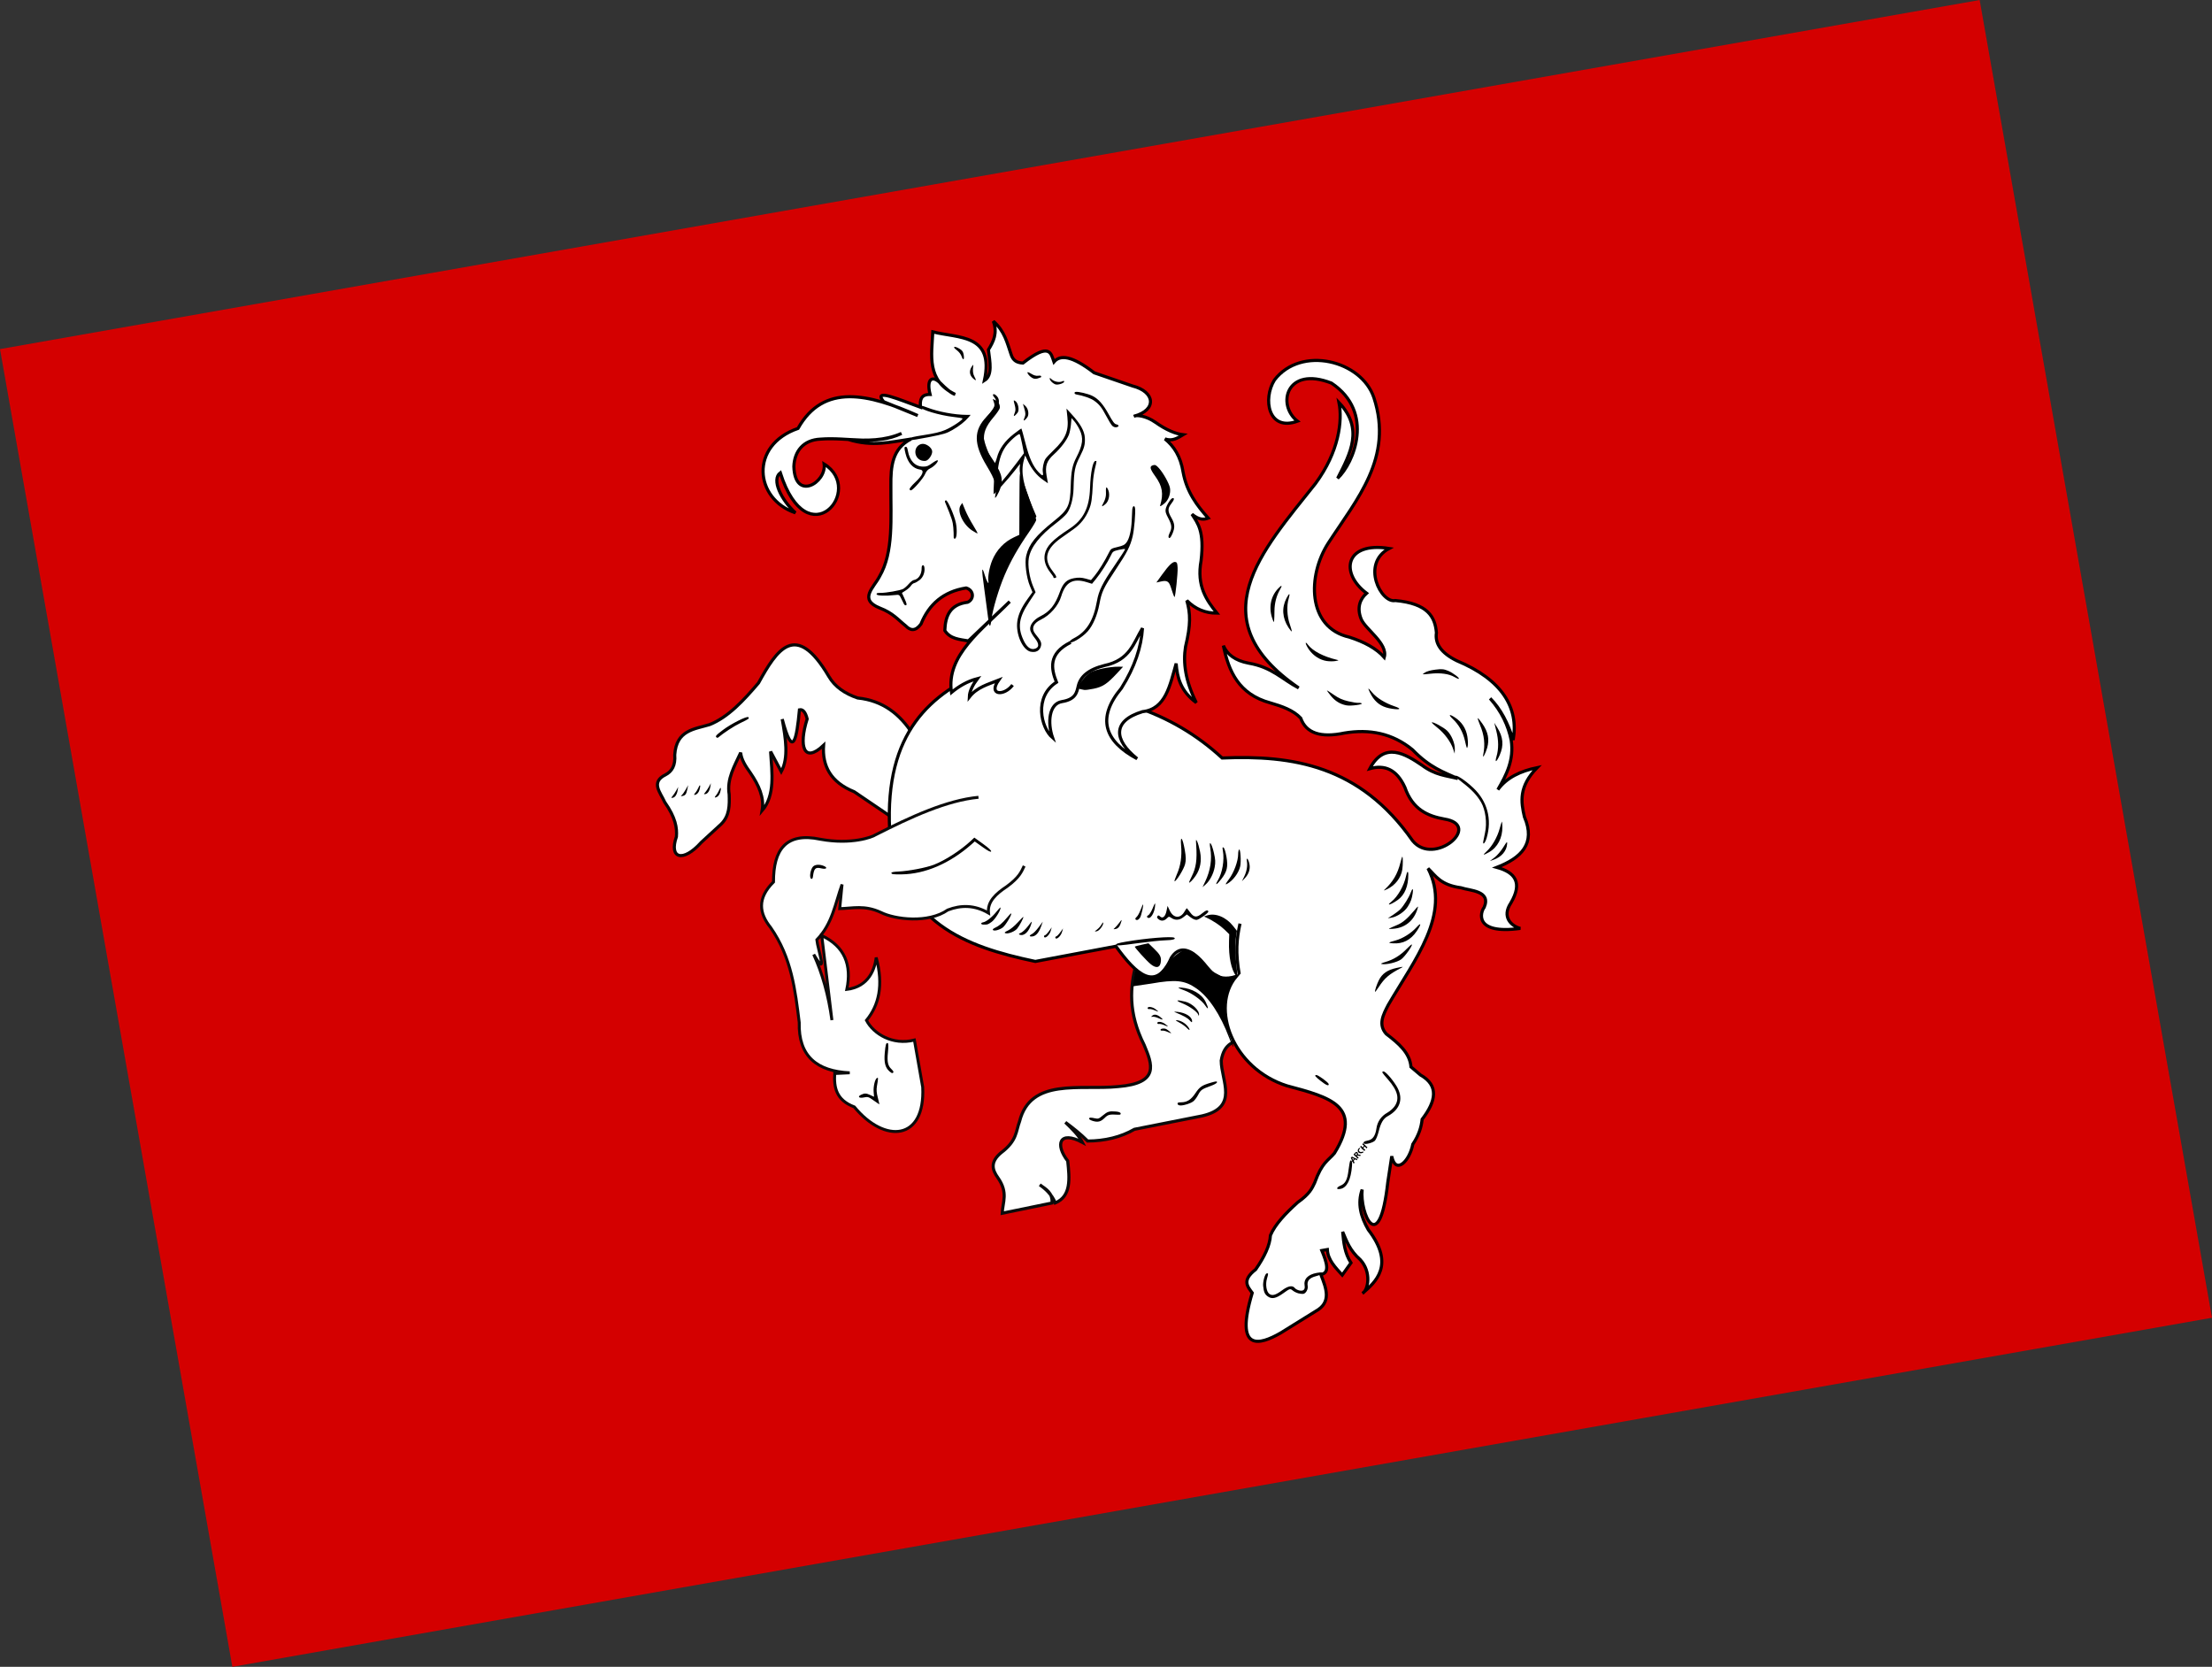
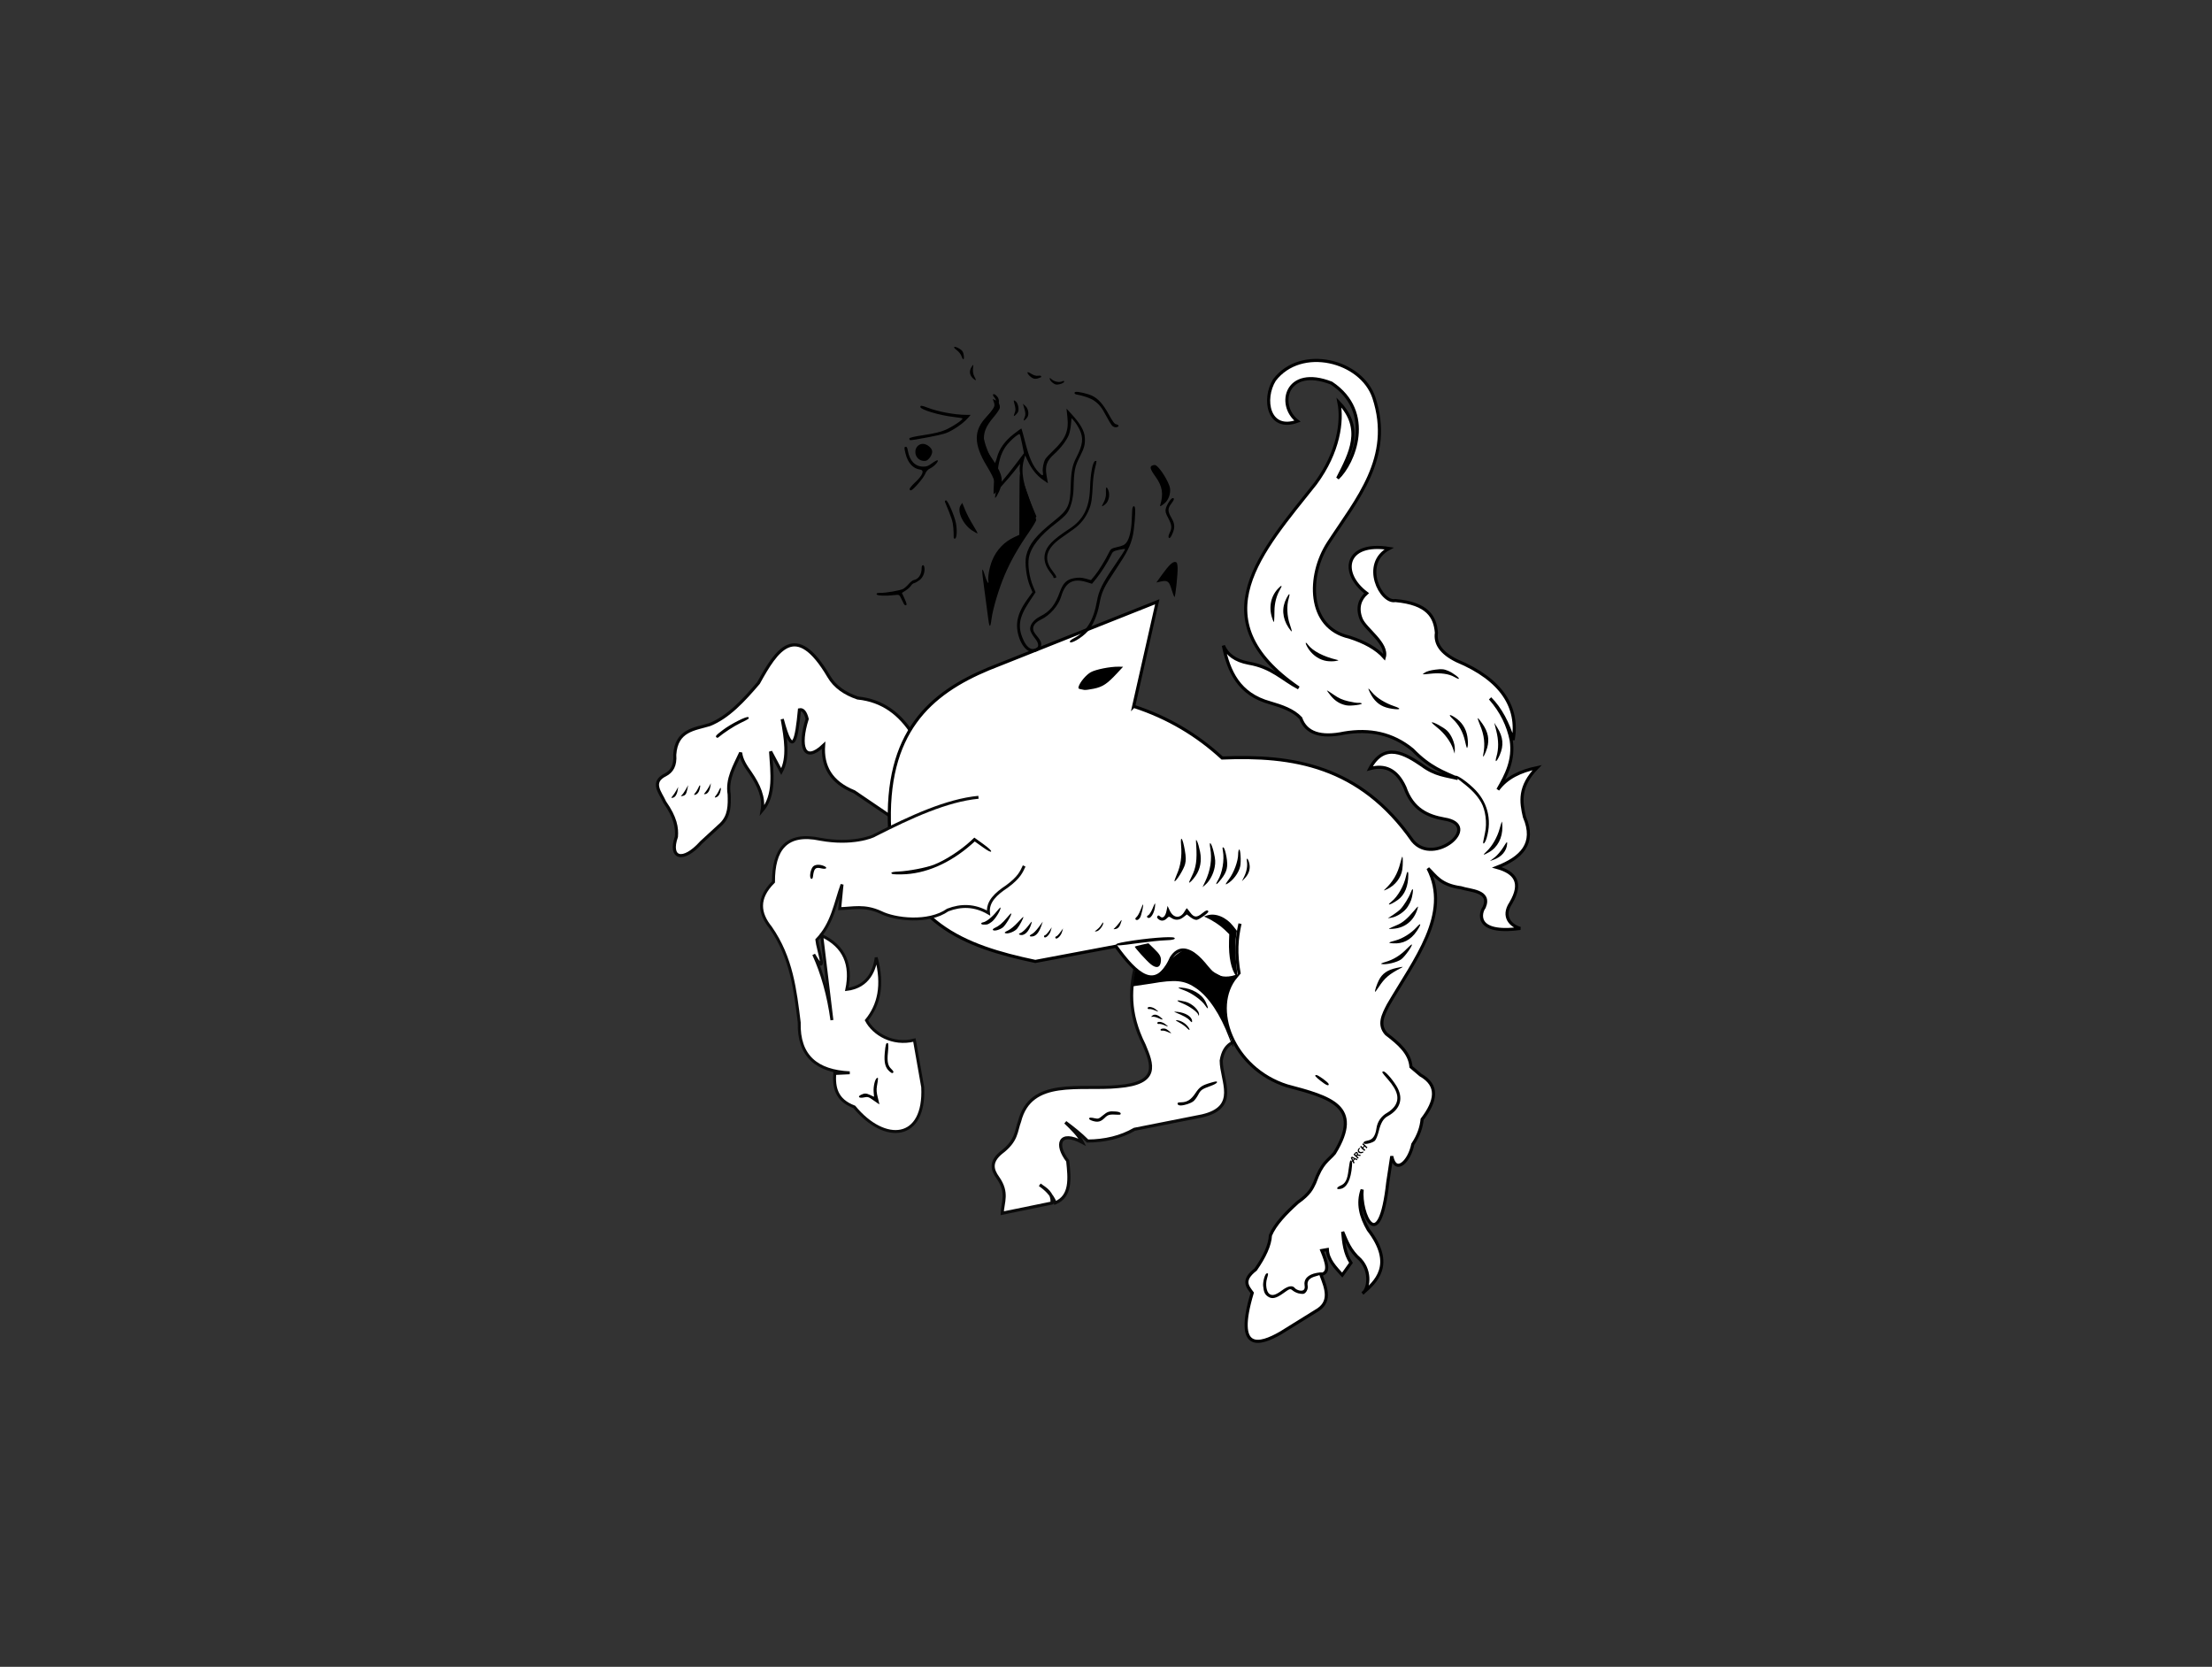
<svg xmlns="http://www.w3.org/2000/svg" id="Laag_2" viewBox="0 0 1056.38 795.99">
  <rect x="0" y="0" width="1056.38" height="795.99" fill="#333333" stroke="none" />
  <defs>
    <style>
      .cls-1 {
        fill: none;
      }

      .cls-1, .cls-2, .cls-3, .cls-4 {
        stroke-width: 1.49px;
      }

      .cls-1, .cls-3 {
        stroke: #000;
      }

      .cls-5, .cls-6, .cls-2, .cls-3, .cls-4 {
        fill: #fff;
      }

      .cls-6 {
        stroke-width: 1.4px;
      }

      .cls-6, .cls-2 {
        stroke: #0b0b0b;
      }

      .cls-7 {
        fill: #d40000;
      }

      .cls-4 {
        stroke: #070707;
      }
    </style>
  </defs>
  <g id="svg3873">
-     <rect id="rect3881" class="cls-7" x="48.19" y="78.5" width="960" height="639" transform="translate(-61.09 97.77) rotate(-10)" />
    <path id="path3007-8" class="cls-4" d="M435.68,350.21c-5.92-8.98-13.79-15.62-26.13-16.89-6.06-2.08-10.86-5.33-13.76-10.32-15.81-26.83-24.82-12.66-33.56,3.17-7.13,8.37-14.42,16.28-23.3,19.86-7.32,2.23-15.91,2.57-16.7,14.44.41,5.19-1.43,7.97-4.41,9.53-7.22,3.57-2.42,8.47-.38,13.07,5.22,7.45,5.94,12.29,5.59,16.51-3.61,10.34,3.04,12.57,11.92,2.65l9.44-8.66c4.06-4,4.01-9.07,3.84-14.18-1.21-7.44,2.58-13.59,5.5-19.97.24,3.25,2.32,6.47,4.63,9.68,4,5.84,6.71,11.77,5.61,18.01,6.25-7.32,4.73-17.94,4.04-28.21l5.1,9.6c3.59-6.61,2.1-15.8.45-25.08,5.18,19.62,6.91,9.38,8.23-4.45,1.59-.34,2.84,1.02,3.69,4.35-4.16,13.07-1.6,21.5,7.83,12.62-.69,9.91,3.42,17.65,14.63,22.17l20.76,14.09,6.97-41.98Z" />
    <path id="path3777-6" class="cls-2" d="M542.68,459.9c-3.01,11.43-4.07,23.61,3.75,39.19,3.78,9.1,7.64,18.22-12.54,19.82-18.16,1.81-41.66-4.35-46.98,16.62-1.82,4.8-1.12,9.16-8.87,15-5.35,4.49-4.09,8.24-1.52,11.85,5.09,7.24,2.3,11.66,2.1,17.01l23.76-4.88c.48-4.79-2.85-6.61-5.83-8.7,2.65,1.8,5.78,4.57,7.4,8.66,7.65-3.19,6.88-11.57,5.95-20.05-6.05-7.77-4.12-14.79,7.02-8.88-1.67-3.27-4.85-6.42-8.13-9.56,3.54,2.64,7.08,5.38,10.63,8.93,8.37-.06,15.85-1.87,22.37-5.61l32.3-6.39c17.73-4.11,9.19-16.61,9.12-26.4,1.47-8.76,6.29-8.5,9.98-11.26l-.75-31.15-22.06-16.27-27.68,12.06Z" />
    <path id="path3779-5" class="cls-3" d="M541.39,337.33l11.29-49.95-80.62,32.06c-27.74,11.61-49.52,30.17-47.19,76.9,5.29,44.4,35.83,55.7,69.57,62.8l38.47-7.25c9.73,13.45,19.1,22.2,26.49,5.52,3.37-5.23,7.99-5.03,13.96,1.01,4.32,4.28,6.63,11.04,16.98,7.9-12.49,14.9-1.73,44.01,24.34,52.24,20.62,5.48,36.41,9.67,22.61,32.16-3.07,3.66-5.87,4.21-9.47,14.18-1.28,2.66-2.35,5.26-8.07,9.3-5.8,5.25-10.82,10.5-13.03,15.74-.24,4.74-2.84,10.25-7.06,16.31-6.72,5.23-3.87,8.13-1.64,11.18-8.54,28.46,3.5,24.92,13.54,19.16l16.69-10.36c7.82-4.27,5.12-10.94,2.54-17.59,4.49-.69,2.76-5.86.47-11.44l2.63-.46c.28,4.99,3.83,8.52,7.12,12.18l4.17-5.83c-3.04-4.64-3.49-9.73-3.97-14.82,1.92,4.44,3.35,8.87,8.45,13.34,5.39,5.9,3.79,14.43,1.02,16.04,6.12-5.28,15.76-13.5,2.77-30.38-3.59-6.2-5.27-12.55-2.93-19.18-1.21,11.43,8.23,32.73,12.25-3.55l1.88-12.38c1.81,8.98,8.46,2.48,10.06-5.71,2.94-4.4,4.07-8.26,4.45-11.91,6.66-8.69,8.11-16.15-.8-21.18l-4.52-3.84c-.56-6.84-6.08-11.35-11.81-15.76-4-4.46-1.46-9.15.95-13.84,12.62-21.71,30.25-43.39,18.99-65.21,3.77,3.65,5.95,7.91,15.76,9.25,4.2,1.47,14.5,1.31,11.07,9.35-1.78,2.14-5.16,13.13,17.26,10.06-4.29-1.1-9-5.47-4.54-12.14,5.74-9.72,2.02-14.63-6.67-17.01,11.62-4.54,18.67-11.29,13.16-24.11-1.67-7.19-2.79-14.47,6.07-23.52-7.92,1.64-14.53,4.73-18.75,10.51,4.05-6.99,7.79-14.11,6.38-23.57-1.41-7.01-4.54-13.73-10.08-20.01,4.98,4.98,8.47,11.82,11.01,19.85,2.73-15.41-5.27-28.8-26.95-37.84-7.49-3.7-10.47-8.2-9.7-13.36-.66-7.53-4.03-13.95-19.64-15.38-6.74,1.49-16.59-17.57-2.95-24.87-21.03-3.4-23.66,11.71-10.76,21.39-3.18,2.8-4.73,6.95-2.6,12.29,1.95,4.9,12.93,11.67,11.04,18.33-3.73-4.24-9.5-7.35-16.72-9.67-20.25-4.58-19.96-29.56-10-44.93,13.62-21,31.13-40.71,21.78-69.37-5.93-17.89-34.8-25.07-47.49-8.5-5.69,9.06-3,24.76,10.98,19.69-10.03-7.78-5.35-26.67,16.27-18.18,20.8,13.95,10.61,38.21,2.91,45.44,6.06-11.84,12.54-23.66.65-36.16,1.72,8.78-.02,23.5-11.23,38.68-25.66,32.35-55.97,64.66-8.02,97.59-7.83-4.04-12.73-9.94-23.96-11.83-6.41-1.22-10.19-4.16-12.01-8.37,2.57,12.36,7.36,23.24,22.39,27.34,5.57,1.63,10.96,3.46,14.54,7.27,2.53,7.18,9.52,9.54,20.9,7.13,11.81-1.95,22.81,0,32.55,8.02,8.23,8.51,14.69,10.6,21.58,13.72-5.53-1.41-10.77-1.6-17.08-6.33-7.86-5.33-17.98-11.61-24.95,1.61,6.98-1.95,12.78.22,16.73,8.85,3.67,10.64,10.85,13.75,18.81,15.2,18.6,2.88-4.87,22.97-15.1,10.36-25.26-36.12-57.43-40.9-90.96-39.5-11.86-10.93-25.79-19.33-42.24-24.68h0Z" />
    <path id="path3781-0" class="cls-6" d="M467.29,380.75c-15.11,1.45-32.04,9.23-49.23,17.95-1.38,1-11.4,4.81-26.28,2.09-16.44-3.48-22.44,4.98-22.38,20.4-7.9,7.85-6.85,14.99-1.35,21.79,10.03,14.43,11.73,29.89,13.64,45.32-.44,16.21,8.55,23.29,24.11,24.02l-7.17.34c-.4,6.61.66,12.68,9.36,15.96,14.57,17.68,33.95,16.1,32.66-9.47l-3.96-22.47c-10.38,2.64-19.48-2.91-22.89-9.4,5.88-7.19,8.22-16.68,4.65-30.01-.64,5.11-3.24,13.91-14.03,15.22,2.43-11.75-1.08-20.55-11.98-25.69l4.86,40.38c-1.64-12.03-4.61-22.39-8.69-31.37,7.09,12.1,1.84-2.78,1.48-6.98,7.49-7.73,8.79-17.4,12.05-26.45l-1.12,11.55c6.25-.14,11.84-1.83,19.75,1.85,6.55,3.29,22.58,5.32,31.86-1.21,6.3-2.41,12.75-2.44,19.45,1.44-.62-5.45,3.62-9.23,8.83-12.68,5.98-4.42,6.88-7.03,8.21-9.79" />
-     <path id="path3783-9" class="cls-3" d="M483.58,327.14c-4.04,5.4-11.78,4.93-6.73-2.29-4.99,1.99-10.29,3.33-13.94,8.02.11-2.9,1.67-5.83,3.87-8.79-4.97,1.29-8.89,3.71-12.39,6.59-2.72-17.87,14.74-29.96,27.81-43.37-6.68,6.41-16.17,15.32-19.73,18.77-4.25-.73-8.75-.96-11.26-4.96.25-6.95,2.47-12.48,10.94-13.51,3.19-1.47,2.96-5.74-.75-6.82-10.89,1.72-17.77,7.81-21.58,17.24-2.69,3.6-5.07,3.15-7.31.83-3.67-2.9-6-6.05-12.34-8.48-10.31-4.11-2.84-9.78-.17-15.03,6.84-11.63,5.34-27.95,5.45-43.36-.08-9.02.55-17.7,9.62-22.32-9.46,1.35-18.44,3.87-30,.19,8.78.67,17.43.65,25.47-2.87-12.21,5.9-25.56,1.7-38.63,2.72-8.29.33-12.53,5.85-12.79,13.07.49,16.81,15.6,7.72,14.47-1.16,19.71,12.25-7.91,45.04-20.95,4.16-4.31,3.25.41,12.92,7.21,19.12-19.55-6.6-22.02-32.24,1.25-40.3,12.23-21.77,33.81-16.54,57.18-6.14l-16.3-6.63c-5.38-6.69,7.87-.83,17.64,2.68-.36-3.4.1-6.21,4.56-6.13-1.9-7.56,1.14-9.17,4.79-5.54,2.64,2.63,5.3,5.04,7.18,5.51-13.8-6.65-11.2-18.59-10.68-29.86,12.35,3.13,29.43.98,24.65,23.23,3.99-2.49,2.62-8.84,1.92-14.7,2.41-3.9,4.44-7.94,2.34-13.62,5.4,4.76,6.56,10.27,8.41,15.66.98,3.44,3.22,4.18,5.73,4.32,12.89-10.06,13.36-4.69,14.81-.53,2.99-3.55,8.62-3.01,19.21,5.19l18.27,6.28c10.83,2.71,11.87,11.49.74,14.47,1.16-.76,5.82-.22,10.32,2.96,5.11,3.61,9.55,5.43,13.14,5.87-2.6,1.57-5.17,3.24-8.68,1.99,4.29,3.46,7.49,8.35,8.67,15.85,1.76,9.62,6.69,16,12.01,21.98-2.04.75-4.27,1-7.78-1.87,2.83,4.41,6.01,8.08,4.36,22.17-2.2,12.16,2.58,18.86,7.58,25.08-5.48.04-10.3-1.9-14.39-6.04,1.75,6.16,1.94,11.5-.62,22.12-1.23,7.61-.06,16.26,5.15,26.66-7.44-5.48-9.13-11.98-9.62-18.69-2.97,10.31-4.92,21.75-16.05,22.99-14.56,4.41-13.77,13.52-2.59,22.47-15.41-8.25-19.56-19.25-7.52-33.66,6.42-10.19,9.51-19.68,10.08-28.65-4.22,6.92-5.91,15.21-18.09,17.79-7.87,1.96-11.44,5.37-12.53,9.62-.76,3.24-1.26,6.57-7.84,7.63-6.27,1.01-6.94,10.15-4.48,17.25-5.54-4.79-9.02-19.49,1.87-26.51-2.51-6.31-4.13-13.65,6.81-19.04" />
    <path id="path3821-0" d="M588.68,499.59c-.16-.18-.92-2-1.69-4.03-4.19-11.09-9.73-19.43-15.64-23.54-5.62-3.91-9.84-4.36-21.68-2.28l-8.68,1.28.9-5.95c.56-3.7,1.93.08,4.34.87,2.41.79,5.57.42,7.17-.84.55-.43,1.8-1.87,2.78-3.19,2.57-3.48,6.11-6.78,8.23-7.68,3.37-1.43,6.92-.02,11.22,7.04,1.41,2.32,5.71,3.53,8.65,5.65l5.14.57-2.48,4.41c-1.83,3.26-1.63,7.52-1.74,11.24-.13,4.43.41,7.26,2.39,12.46,1.55,4.09,1.73,4.76,1.08,4.01h0ZM590.39,466.19c-2.41-3.09-3.69-9.25-3.44-16.85l.11-3.19-2.22-2.16c-2.03-1.98-5.59-4.35-8.64-5.76l-1.21-.56,1.45-.49c4-1.34,9.13.78,12.59,5.2l1.69,2.16-.41,2.76c-.57,3.8-.32,9,.35,15.65.33,3.25.27,3.92-.26,3.24ZM549.57,460.47c-2.01-1.61-7.85-8.08-7.62-8.42.08-.11,1.58-.51,3.33-.89l3.19-.69,2.56,2.47c2.86,2.75,3.52,3.92,3.39,5.93-.21,3.23-2.07,3.85-4.86,1.6h0ZM517.85,329.49c-.41-.09-1.27-.27-1.9-.39-.96-.18-1.09-.39-.81-1.27.68-2.16,3.59-5.59,5.77-6.81,2.38-1.33,9.21-2.69,13.29-2.64l2.15.03-2.81,3.03c-4.79,5.16-6.92,6.57-11.2,7.45-2.05.42-4.06.69-4.48.59ZM560.14,283.39c-.33-.96-.81-2.4-1.07-3.19-.85-2.56-1.84-3.12-4.47-2.54l-2.35.52,2.74-3.8c3.26-4.53,5.09-6.26,6.34-6,.78.16.93.56,1.06,2.76.15,2.45-1.05,13.9-1.47,13.97-.11.02-.46-.75-.79-1.72h0ZM471.8,294.38c-.33-2.8-1.16-9.05-1.84-13.89-1.25-8.87-1.13-10.77.36-5.74.89,3,2.06,4.89,1.69,2.72-.33-1.95.53-6.64,1.79-9.76,2.05-5.08,5.88-9.09,10.74-11.26,1.2-.54,2.21-1,2.25-1.04.04-.03.06-6.52.05-14.41,0-7.89.1-14.54.24-14.77.22-.37,7.48,20.18,7.78,22.02.07.4-1.47,3.01-3.4,5.8-5.28,7.62-8.77,13.78-11.7,20.65-2.75,6.45-5.63,16.11-6.24,20.88-.59,4.71-1.06,4.39-1.72-1.18h0ZM554.05,241.4c1.68-5.62,1.09-9.17-2.28-13.87-2.67-3.72-2.9-4.82-1.11-5.36,1.02-.31,1.51-.06,2.87,1.47,2.1,2.36,4.81,7.23,5.2,9.35.46,2.54-.63,5.74-2.51,7.31-1.7,1.42-2.37,1.76-2.17,1.09ZM475.24,237.1c.93-5,.2-7.65-4.04-14.66-6.28-10.38-6.29-16.98-.05-23.4,3.56-3.66,4.2-4.91,3.53-6.85l-.57-1.64,1.28.57c1.43.63,2.28,2.15,2.08,3.72-.07.57-1.42,2.56-3,4.42-3.75,4.43-4.95,7.51-4.49,11.56.31,2.77.6,3.44,3,6.97,5.3,7.81,6.17,10.45,4.88,14.96-.78,2.72-3.02,6.44-2.63,4.36h0Z" />
    <path id="path4299-4-0" d="M650.91,550.48c-.63.31-1.27.36-1.76.14-.16-.07-.44-.31-.53-.45-.42-.63-.17-1.49.56-1.98l.08-.05.17.17c.14.13.17.17.15.19-.27.17-.28.18-.41.33-.11.13-.13.16-.16.26-.06.18-.05.38.04.56.06.12.27.32.4.39.38.19.94.14,1.38-.1.07-.04.13-.07.14-.07.01,0,.12.53.12.54,0,0-.08.04-.18.09h0ZM646.65,555.48c-.14.1-.26.19-.26.19,0,0-.03-.07-.06-.15-.06-.17-.27-.62-.3-.64-.01-.01-.03,0-.06.04l-.04.06-.17-.17-.17-.17.11-.11.11-.11-.36-.73-.36-.73.27-.31.27-.31.08.04c1.48.73,2.02.96,2.42,1.06.09.02.13.04.12.06-.01.04-.3.6-.31.6,0,0-.09-.05-.19-.11-.1-.06-.28-.16-.4-.21-.12-.06-.23-.11-.25-.12l-.03-.02-.31.37-.31.37.15.3c.08.17.2.37.25.45.05.08.09.15.09.16,0,0-.12.09-.26.19h0ZM646.63,553.41s-.22-.1-.46-.22c-.24-.12-.45-.21-.45-.2,0,0,.1.21.23.46.13.25.24.46.25.47,0,.02.06-.04.23-.24.17-.21.22-.27.2-.27h0ZM649.48,552.06c-.38-.11-.99-.19-1.34-.19-.32,0-.34-.04.23.5l.5.48-.22.25-.22.25-1.02-.99-1.02-.99.41-.48c.45-.51.53-.6.73-.7.17-.09.36-.1.53-.02.12.05.33.26.39.39.07.15.12.4.12.6v.18s.39.05.39.05c.22.03.49.06.61.06.12,0,.22.01.22.02-.03.1-.18.6-.18.61,0,0-.07,0-.14-.02h0ZM647.84,551.52c.02-.11.04-.2.05-.21,0,0,.05-.01.09,0,.04,0,.08,0,.08,0,.01-.01-.01-.22-.04-.32-.03-.09-.18-.25-.26-.26-.14-.02-.27.07-.48.31l-.13.15.32.31c.3.29.32.3.32.26,0-.03.02-.13.04-.24h0ZM651.53,549.65s-.21-.23-.44-.46l-.42-.43-.05.08-.05.08-.18-.18-.18-.18.07-.07.07-.07-.37-.34c-.21-.19-.39-.35-.41-.37l-.03-.02.22-.27.22-.27.1.12c.05.06.23.24.39.4l.29.28.31-.37.31-.37-.28-.28c-.16-.15-.34-.32-.41-.37l-.12-.1.23-.27.23-.27.03.05s.35.37.73.77c.54.55.76.77.95.92.13.11.26.21.28.22l.04.02-.23.28-.23.28-.03-.05s-.22-.24-.44-.47l-.41-.41-.32.38-.32.38.42.39c.23.22.45.41.48.42l.05.03-.23.28-.23.28-.02-.04h0Z" />
    <path id="path4754-6" d="M620.06,617.64c-.83-.21-2-.78-2.59-1.26-1.36-1.1-1.37-1.1-4.65,1.25-3.47,2.48-5.45,2.88-7.39,1.48-1.43-1.03-1.89-2.07-2.19-4.99-.21-2,.87-5.85,1.68-5.99.86-.15.87.01.14,2.49-.79,2.68-.28,6.14,1.06,7.22,1.4,1.12,3.01.69,6.13-1.62,2.92-2.17,5.03-2.54,6.15-1.08.33.43,1.28.94,2.13,1.13,1.84.43,2.83-.44,2.52-2.21-.57-3.21,1.55-5.43,5.89-6.2,3.75-.66,3.43.55-.4,1.56-3.27.86-4.46,2.26-4.03,4.72.27,1.55-.86,3.57-2.11,3.76-.45.07-1.5-.05-2.34-.26h0ZM638.58,567.44c.05-.34.74-.88,1.55-1.21,2.35-.94,3.33-2.82,3.88-7.42.28-2.31.66-4.34.84-4.51.63-.57.98.43.83,2.39-.49,6.64-2.43,10.53-5.54,11.08-1.1.19-1.63.08-1.57-.33h0ZM651.45,546.15c-.73-.53.06-1.18,1.82-1.49,2.27-.4,3.59-2.28,4.08-5.82.44-3.17,2.32-5.88,5.15-7.44,1.25-.69,2.84-2.1,3.56-3.15,2.43-3.57,1.45-7.44-3.26-12.81-2.95-3.37-3.08-3.6-2.13-3.76.85-.15,4.09,3.47,6.22,6.93,3.53,5.76,2,11.06-4.13,14.41-2.13,1.16-3.36,3.23-4.35,7.32-.46,1.88-1.26,3.86-1.79,4.4-.94.96-4.45,1.92-5.16,1.41h0ZM630.77,516.24c-2.81-2.24-3.15-2.69-2.17-2.86.76-.13,5.79,3.51,5.93,4.29.2,1.16-1.14.65-3.75-1.43ZM521.84,535.3c-.98-.3-1.76-.78-1.73-1.06.07-.61.69-.65,2.85-.18,1.52.33,1.81.22,3.69-1.35,2.27-1.9,3.07-2.15,6.24-1.9,1.36.11,2.22.44,2.3.89.09.54-.21.7-1.21.64-4.13-.24-4.81-.08-6.42,1.52-1.85,1.84-3.26,2.2-5.72,1.44h0ZM563.84,527.92c-.79.01-1.38-.29-1.46-.73-.11-.6.24-.75,1.69-.77,2.84-.03,4.73-1.24,6.8-4.33,2.06-3.08,3.12-3.79,7.5-5.07,2.36-.69,2.91-.72,2.83-.16-.05.4-1.31,1.13-3.01,1.74-4.25,1.53-4.74,1.88-6,4.27-.63,1.19-1.64,2.56-2.26,3.04-1.33,1.03-4.25,1.99-6.11,2.01h0ZM417.22,525.53c-2.41-1.73-2.8-1.85-4.71-1.43-2.25.49-3.16-.4-1.3-1.28,1.69-.8,2.44-.79,4.36.1l1.85.86-.19-2.3c-.21-2.59.63-6.16,1.57-6.66.67-.36.67-.05-.01,3.88-.29,1.68-.18,3.15.43,5.49.45,1.76.78,3.2.73,3.21s-1.28-.83-2.72-1.87h0ZM566.84,490.94c-.66-.72-2.27-1.89-3.59-2.59-1.78-.95-2.08-1.24-1.17-1.14,1.84.21,3.73,1.27,5,2.78,1.5,1.8,1.29,2.62-.24.94h0ZM557.51,492.75c-.86-.39-1.94-.64-2.39-.56-.45.08-.86-.07-.9-.34-.12-.67,1.86-.92,2.83-.36.91.52,2.48,1.9,2.21,1.94-.1.02-.88-.29-1.75-.68h0ZM656.66,473.63c-.11-.63.88-3.61,1.83-5.51,1.58-3.17,4.12-4.94,8.41-5.86,3.25-.7,3.56-.7,2.22-.01-5.7,2.94-7.87,4.8-10.7,9.16-.93,1.43-1.73,2.44-1.76,2.23h0ZM568.11,487.23c-1.04-1.15-2.78-2.11-7-3.86-.65-.27-.2-.32,1.32-.14,3.89.45,6.86,2.37,6.88,4.44,0,.72-.23.64-1.2-.44h0ZM555.99,489.56c-.86-.39-1.94-.64-2.39-.57-.45.08-.86-.07-.9-.34-.18-1.02,2.16-.8,3.68.34,1.87,1.41,1.78,1.53-.38.56ZM424.6,511.47c-1.87-1.71-2.46-4.19-2.07-8.61.37-4.13.65-5.03,1.46-4.7.29.12.32,1.92.06,4.38-.47,4.55-.05,6.46,1.76,8.12,1.03.95,1.14,1.65.27,1.8-.2.03-.87-.41-1.5-.99h0ZM572.29,484.67c-.31-1.35-4.15-4.13-7.68-5.55-3.59-1.44-2.86-1.82,1.46-.76,3.32.81,6.93,4.36,6.52,6.4-.09.46-.18.44-.3-.08h0ZM553.28,486.24c-.98-.46-2.23-.77-2.77-.69-.9.15-.92.1-.25-.48.96-.83,2.23-.63,3.84.61,1.74,1.34,1.37,1.59-.82.56ZM575.53,480.12c-1.64-2.47-6.32-5.84-9.94-7.16-3.15-1.15-3.53-1.48-1.55-1.34,5.26.38,9.94,3.11,11.74,6.85,1.54,3.18,1.39,4.12-.25,1.65h0ZM580.78,479.39c-1.55-3.66-7.42-8.6-12.89-10.83-3.17-1.3-2.84-1.83.7-1.12,3.67.73,7.26,2.6,9.2,4.78,1.81,2.03,3.7,6.02,3.64,7.67-.03.74-.18.63-.66-.5ZM551.36,482.45c-.86-.39-1.94-.64-2.39-.57-.45.08-.86-.07-.9-.34-.18-1.02,2.16-.8,3.68.34,1.87,1.41,1.78,1.53-.38.56ZM659.9,460.39c-.69-.15-.17-.44,1.82-1.02,3.68-1.06,7.03-3.12,9.93-6.09,1.29-1.32,2.45-2.34,2.58-2.25.56.4-3.34,5.87-5.08,7.12-1.99,1.43-7.14,2.67-9.25,2.23h0ZM665.23,450.5c-2.56-.16-2.35-.42,1.15-1.35,3.51-.94,7.57-3.48,10.19-6.39,2.28-2.53,2.26-1.39-.02,1.96-2.87,4.21-6.54,6.09-11.31,5.78ZM665.11,443.56c-2.62.16-2.78.29,2.32-1.91,2.46-1.06,4.72-2.98,7.74-6.57,2.16-2.56,2.26-2.63,1.81-1.14-1.75,5.8-6.01,9.26-11.87,9.62ZM665.21,436.96c1.34-.86,2.97-2.13,3.63-2.82,1.57-1.64,4.04-5.62,4.83-7.78.85-2.35,1.38-2.25.99.18-.45,2.87-.86,3.97-2.33,6.4-1.47,2.41-5.04,4.83-7.81,5.3l-1.74.29,2.43-1.57h0ZM663.29,431.85c-.03-.15.53-.74,1.25-1.29,2.96-2.31,6.01-7.68,6.95-12.23.47-2.3,1.05-2.68,1.07-.7.03,5.52-1.68,9.7-4.94,12.08-2.01,1.46-4.25,2.57-4.33,2.14h0ZM556.56,449.05c-2.12.04-8.24.69-13.62,1.43-7.7,1.07-9.8,1.22-9.89.71s.97-.84,4.68-1.48c9.38-1.64,21.98-2.67,23.07-1.88.92.66-.79,1.15-4.25,1.22ZM661.27,424.8c3.93-3.64,6.18-7.46,7.51-12.81.39-1.56.8-2.85.91-2.87.33-.06.33,3.97.01,6.07-.63,4.1-3.43,7.68-7.43,9.52-1.41.65-1.62.67-1,.1ZM568.62,438.1l-1.81-1.39-1.64,1.28c-1.91,1.49-3.89,1.63-5.72.4-1.14-.77-1.28-.76-2.16.14-1.27,1.3-2.71,1.48-3.95.49-.79-.63-.92-.98-.58-1.48.34-.5.63-.48,1.23.1,1.24,1.22,2.53.13,3.1-2.61l.5-2.41,1.03,2.19c1.79,3.8,5.1,4.01,7.1.45.52-.92,1.03-1.61,1.13-1.52.1.08.8.99,1.55,2.01,1.79,2.45,3.16,2.55,5.71.42,1.83-1.52,2.78-1.79,2.95-.84.11.62-4.2,3.73-5.49,3.95-.69.12-1.85-.34-2.95-1.19h0ZM532.37,443.15c.46-.38,1.43-1.49,2.16-2.47,1.22-1.65,1.29-1.68.94-.47-.63,2.19-1.45,3.23-2.72,3.44-1.14.19-1.17.16-.37-.49h0ZM503.99,447.74c-.05-.26.17-.52.48-.58s1.16-.93,1.89-1.94l1.32-1.84-.49,1.68c-.62,2.14-2.95,4.09-3.2,2.68h0ZM523.95,443.89c.77-.58,1.72-1.66,2.11-2.41.39-.75.75-1.13.8-.85.2,1.16-1.84,3.89-3.06,4.1-1.23.21-1.23.2.16-.84ZM713.72,409.52c1.23-.93,3.08-3.08,4.17-4.84,1.77-2.85,1.95-3.02,1.87-1.7-.21,3.37-2.67,6.26-6.45,7.59l-1.8.63,2.21-1.68h0ZM498.59,447.21c-.05-.26.17-.52.48-.58s1.16-.93,1.89-1.94l1.32-1.84-.49,1.68c-.62,2.14-2.95,4.09-3.2,2.68h0ZM542.27,439.04c-.2-.22.04-.72.52-1.11s1.33-1.88,1.88-3.33c.55-1.44,1.09-2.64,1.2-2.66.4-.07-.79,5.24-1.4,6.24-.69,1.14-1.63,1.5-2.2.85h0ZM547.86,438.02c-.25-.28-.03-.66.51-.92.51-.24,1.48-1.79,2.15-3.44.97-2.41,1.2-2.71,1.15-1.51-.17,3.88-2.46,7.41-3.81,5.86ZM491.79,446.98c-.04-.24.44-.66,1.08-.95.64-.29,2.05-1.73,3.15-3.21l1.99-2.68-.75,2.11c-1.05,2.98-2.4,4.63-4.02,4.92-.76.13-1.41.05-1.45-.19h0ZM709.99,406.56c2.6-2.43,5.06-6.71,6.17-10.75.52-1.9,1.03-3.47,1.11-3.49s.18,1.1.21,2.48c.11,5.31-2.28,9.89-6.39,12.19-2.91,1.63-3.2,1.52-1.11-.43ZM486.91,446.35c-.53-.23-.35-.46.67-.89.77-.32,2.31-1.78,3.42-3.24,1.86-2.45,1.99-2.53,1.54-1.07-1.17,3.9-3.55,6.08-5.64,5.19h0ZM480.05,445.62c-.5-.23-.12-.59,1.32-1.25,1.15-.52,3.16-2.18,4.67-3.84,1.45-1.61,2.67-2.8,2.69-2.66.1.57-1.88,4.29-2.98,5.6-1.23,1.47-4.51,2.7-5.71,2.15ZM474.17,444.11c-.2-.23.2-.66.89-.97,1.97-.87,3.66-2.28,5.72-4.77,1.05-1.27,2.01-2.25,2.12-2.16.53.38-2.71,5.78-4.04,6.75-1.64,1.19-4.13,1.81-4.69,1.16h0ZM708.34,401.94c.06-.49.45-2.39.86-4.24,1.05-4.64.24-10.91-1.88-14.57-1.91-3.3-4.52-6.07-8.8-9.34-1.92-1.47-3.51-2.8-3.54-2.97-.26-1.45,4.45,1.51,8.6,5.43,6.73,6.35,9.03,14.92,6.41,23.89-.7,2.38-1.88,3.67-1.65,1.8ZM586.93,419.84c2.34-3.12,4.36-8.61,4.37-11.87,0-1.02.2-2.04.44-2.26.64-.59,1.07,5.59.55,7.99-.69,3.2-3.57,7-6.45,8.49-.82.42-.54-.17,1.09-2.35h0ZM594.12,418.76c1.25-2.52,1.73-5.16,1.36-7.45-.39-2.43.79-.99,1.24,1.51.42,2.3-.41,4.71-2.27,6.63l-1.37,1.41,1.04-2.1h0ZM469.73,441.56c-1.4-.03-1.57-.86-.22-1.1,1.55-.27,4.42-2.58,6.44-5.16.99-1.27,1.84-2.11,1.88-1.87.2,1.14-2.66,5.71-4.28,6.85-1.81,1.27-1.94,1.31-3.82,1.27h0ZM575.57,420.99c2.52-5.31,3.33-10.67,2.41-15.96-.73-4.21.69-2.38,1.74,2.26.72,3.18.8,4.48.38,6.79-.58,3.24-2.35,6.61-4.41,8.38l-1.4,1.21,1.27-2.67h0ZM581.62,420.43c2.15-3.64,3.17-9.66,2.4-14.07-.29-1.64-.22-1.97.32-1.58.43.31.94,1.95,1.38,4.43.84,4.74.29,7.04-2.5,10.63-2.26,2.9-3.15,3.22-1.59.57h0ZM567.85,421.41c-.02-.14.54-1.42,1.26-2.84,2.12-4.21,2.64-7.87,2.15-15.11-.18-2.72-.15-2.83.49-1.57.38.75,1,2.98,1.38,4.96.82,4.27.1,8.12-2.14,11.41-1.34,1.96-3.04,3.67-3.13,3.15ZM562.07,417.45c1.79-4.08,2.43-8.53,1.98-13.74-.45-5.16.74-3.68,1.76,2.2.59,3.4.62,4.85.14,6.79-.58,2.33-4.05,8.01-4.99,8.17-.24.04.26-1.49,1.1-3.42h0ZM430.64,417.56c-4.03.05-4.83-.05-4.94-.64-.07-.39.87-.59,3.37-.71,4.99-.24,13.25-1.83,16.92-3.25,5.41-2.09,12.75-6.84,17.68-11.42l1.64-1.53,4.14,2.98c2.62,1.89,4.05,3.21,3.89,3.62-.17.44-1.46-.22-4.04-2.06l-3.79-2.7-1.57,1.39c-10.34,9.1-22.14,14.18-33.31,14.32h0ZM714.68,361.27c1.07-3.68,1.04-7.72-.09-12.22l-.97-3.86,1.4,2.22c2.87,4.56,3.23,8.58,1.18,13.21-1.53,3.46-2.45,3.85-1.51.64ZM386.96,418.87c-.29-1.63.52-4.42,1.51-5.21,1.1-.88,3.18-.91,5.06-.08,1.93.85,1.05,1.67-1.22,1.13-2.95-.69-3.56-.09-4.1,4.07-.16,1.22-1.04,1.28-1.25.08h0ZM708.33,360.48c1.01-4.98.54-9.37-1.54-14.28-.69-1.62-1.16-3.07-1.05-3.23.11-.16,1.11,1.04,2.22,2.66,2.71,3.94,3.4,7.41,2.28,11.44-.79,2.84-2.37,5.66-1.91,3.4h0ZM693.93,357.58c-1.1-3.32-4.16-7.45-7.48-10.07-1.57-1.24-2.77-2.36-2.68-2.5.36-.53,5.75,2.37,7.35,3.96,2.13,2.11,3.77,6.11,3.66,8.91l-.08,2.03-.77-2.34h0ZM699.64,353.85c-1.01-4.35-2.9-7.73-5.93-10.59-2.15-2.03-1.6-2.39,1.05-.68,3.29,2.12,5.34,5.22,5.99,9.07.29,1.73.37,3.85.18,4.7-.33,1.46-.41,1.32-1.29-2.49ZM664.92,338.49c-4.22-.59-6.91-2.1-9.13-5.12-1.04-1.42-2.55-4.5-2.22-4.56.08-.01.85.83,1.71,1.87,2.11,2.54,6.19,5.08,10.45,6.53,3.68,1.24,3.29,1.86-.82,1.29h0ZM642.96,336.83c-2.93-.55-5.32-2.01-7.36-4.51-1.01-1.23-1.86-2.38-1.89-2.55-.03-.17,1.4.71,3.18,1.97,2.39,1.68,4.24,2.51,7.04,3.16,2.09.49,4.18.82,4.65.74.47-.08,1.21.01,1.64.2,1.27.55-5.02,1.42-7.26,1h0ZM694.56,323.29c-2.58-1.5-6.7-2.07-11.37-1.56-4.24.46-4.25.46-2.75-.51.99-.64,2.73-1.13,5.09-1.43,3-.39,4-.29,6.09.58,2.35.98,5.88,3.69,4.97,3.81-.23.03-1.14-.37-2.03-.88h0ZM341.88,379.91c.51-.57,1.22-1.75,1.59-2.62.77-1.85,1.1-1.02.45,1.14-.43,1.42-1.24,2.25-2.4,2.43-.3.05-.13-.38.37-.95h0ZM336.84,378.35c.47-.56,1.26-1.76,1.76-2.66l.9-1.64-.25,1.53c-.33,2.04-1.23,3.44-2.35,3.63-.88.15-.88.12-.06-.86h0ZM332.01,378.68c.51-.57,1.22-1.75,1.59-2.62.77-1.85,1.1-1.02.45,1.14-.43,1.42-1.24,2.25-2.4,2.43-.3.05-.13-.38.37-.95h0ZM321.23,380.11c.47-.56,1.26-1.76,1.76-2.66l.9-1.64-.25,1.53c-.33,2.04-1.23,3.44-2.35,3.63-.88.15-.88.12-.06-.86h0ZM325.63,379.68c.39-.34,1.23-1.54,1.86-2.66l1.15-2.05-.42,2.04c-.46,2.24-.95,2.9-2.36,3.13-.84.14-.86.09-.23-.46h0ZM633.52,315.66c-3.19-.5-6.28-2.48-8.33-5.35-1.79-2.52-2.27-4.69-.52-2.39,2.26,2.97,7.34,5.63,13.68,7.14,1.17.28,1.13.32-.61.63-1.03.18-2.93.17-4.22-.03h0ZM342.25,352.2c-.79-.57-.41-1.02,3.01-3.61,3.88-2.94,11.51-6.78,12.12-6.09.55.63.35.79-3.86,2.82-3.04,1.47-7.71,4.52-10.65,6.96-.13.11-.41.07-.62-.08ZM615.35,299.7c-2.98-4.53-3.32-9.52-.96-14.03,1.4-2.67,1.85-2.54,1.02.29-.99,3.36-.77,8.34.55,12.12.61,1.76,1.04,3.32.94,3.46-.09.14-.79-.69-1.55-1.84h0ZM607.79,295.86c-2.03-5.28-1.11-10.8,2.45-14.63,1.91-2.06,2.36-1.89,1.03.37-1.66,2.81-2.61,6.46-2.63,10.13-.01,1.75-.07,3.75-.14,4.44-.11,1.2-.14,1.19-.72-.31h0ZM492.22,311.25c-3.91-.9-7.26-8.56-6.37-14.6.48-3.3,2.01-6.61,4.86-10.56l2.38-3.3-1.2-2.85c-1.73-4.11-2.62-11.27-1.81-14.58,1.36-5.58,4.57-9.58,13.29-16.56,6.83-5.47,7.69-7.28,7.97-16.81.2-6.93.78-9.84,2.7-13.55,3.13-6.07,3.49-9.27,1.5-13.35-.66-1.35-1.79-3.13-2.51-3.95l-1.31-1.5-.27,3.05c-.15,1.68-.59,3.9-.99,4.93-1.01,2.62-3.95,6.49-7.03,9.25-3.6,3.22-4.43,5.63-3.6,10.38l.62,3.54-2.43-1.71c-2.92-2.06-5.32-5.04-7.11-8.81l-1.33-2.8-.65,2.37c-1.48,5.43-.32,11.78,4.02,22.02l2.01,4.75-4.27,6.46c-4.46,6.76-8.75,14.51-11.18,20.17-1.99,4.66-4.89,13.92-5.74,18.34-.39,2.04-.88,3.74-1.08,3.78-.95.17-.94-1.04.05-5.45,2.78-12.44,8.03-24.23,16.56-37.24l4.1-6.25-1.98-4.6c-2.29-5.32-4.71-15.38-4.44-18.42l.17-1.91-2.63,3.39c-2.74,3.54-9.73,11.31-10,11.12-.08-.06,0-2.8.17-6.08l.32-5.97-1.93-3.19c-1.06-1.75-2.58-4.83-3.37-6.85-2.47-6.28-2.07-10.61,1.38-14.65,4.81-5.64,5.52-7.54,3.63-9.69-1.1-1.25-.28-1.87.98-.75,2.4,2.14,1.62,5.35-2.4,9.9-3.05,3.45-3.95,5.52-3.78,8.74.19,3.5,3.24,11.35,5.36,13.78.21.24.76-.97,1.22-2.7,1.11-4.22,3.75-7.93,8.03-11.27,1.94-1.52,3.6-2.7,3.68-2.62.08.08.93,3.16,1.87,6.84,1.85,7.2,3.58,11.07,6.26,13.95,1.86,2,2.45,2.02,2.1.07-.3-1.7.29-4.79,1.2-6.31.35-.59,2.13-2.48,3.94-4.21,5.71-5.44,7.28-9.22,6.58-15.76l-.44-4.11,2.61,2.86c4.08,4.47,5.97,7.85,6.16,11.04.19,3.14-.27,4.92-2.32,8.93-2.5,4.91-2.85,6.64-3.08,15.49-.12,4.73-1.44,9.5-3.26,11.83-.76.97-2.95,2.96-4.87,4.41-7.91,5.99-12.3,11.57-13.22,16.78-.62,3.52.26,9.35,2.05,13.59l1.17,2.76-3.14,4.76c-4.85,7.34-5.52,11.89-2.66,18.08,1.44,3.12,3.19,4.6,5.04,4.26,2.56-.47,2.68-2.37.34-5.24-1.02-1.25-1.98-2.97-2.13-3.83-.4-2.25,1.55-4.88,4.82-6.52,4.58-2.29,7.05-5.37,9.27-11.51,1.59-4.41,3.29-6.07,6.86-6.71,2.08-.37,3.61-.31,5.47.21l2.59.72,1.8-2.15c1.79-2.14,4.91-7.19,6.75-10.94.92-1.88,1.11-2.01,4.17-2.73,2.61-.62,3.4-1.02,4.25-2.17,1.34-1.8,2.25-5.58,2.48-10.32.1-2.06.21-4.4.25-5.21.09-1.85,1.05-2.48,1.34-.87.33,1.89-.38,10.32-1.15,13.53-1.12,4.7-2.58,7.56-8.15,15.93-5.8,8.73-6.6,10.42-7.72,16.4-.99,5.28-3.02,10.06-5.5,12.91-2.8,3.22-8.86,6.67-8.61,4.9.05-.32.87-.99,1.83-1.48,6.12-3.12,9.47-8.49,11.11-17.79.88-4.99,2.62-8.51,8.21-16.67,2.92-4.25,5.27-7.89,5.24-8.1-.04-.21-1.37-.07-2.96.3-2.78.65-2.94.76-3.9,2.82-1.39,2.99-4.77,8.3-7.04,11.07l-1.91,2.33-2.51-.78c-6.54-2.03-10.18,0-12.2,6.78-1.31,4.43-5.33,9.03-9.7,11.11-3.76,1.79-4.71,4.36-2.58,6.94,2.49,3,2.97,4.02,2.64,5.56-.49,2.31-2.45,3.4-5.02,2.8h0ZM484.56,222.34l4.45-5.9-.88-4.44c-.48-2.44-1.01-4.53-1.17-4.65-.6-.43-4.91,3.38-6.68,5.89-2.34,3.33-3.57,7.58-3.95,13.64-.17,2.63-.28,4.95-.25,5.15.11.68,4.02-3.8,8.47-9.7h0ZM431.77,288.6c-.18-.31-.77-1.49-1.31-2.62-.96-2.01-1.03-2.05-3.09-1.81-4.44.51-8.61.34-8.73-.36-.1-.54.31-.68,1.93-.67,2.61.02,9.18-1.13,10.69-1.87.63-.31,1.83-1.36,2.67-2.33.84-.97,1.93-1.84,2.42-1.92,2.33-.41,3.86-2.76,3.8-5.83-.03-1.45,1.04-1.76,1.29-.37.41,2.31-.52,4.83-2.27,6.19-.92.71-2.08,1.36-2.56,1.45s-1.18.64-1.54,1.23c-.36.59-1.49,1.62-2.5,2.27l-1.84,1.19,1.06,2.31c1.28,2.79,1.43,3.48.8,3.6-.27.05-.63-.17-.81-.48h0ZM503.11,275.9c-.02-.13-.03-.3-.01-.37.02-.07-.69-1.07-1.57-2.22-2.24-2.93-3.09-5.75-2.58-8.54.72-3.89,3.66-6.95,11.78-12.24,6.67-4.34,9.53-10.03,9.84-19.55.23-7.04,1.3-12.6,2.48-12.81.8-.14.8-.28-.13,3.54-.44,1.82-.88,4.88-.98,6.8-.41,8.08-.68,9.94-1.87,12.86-1.61,3.95-4.03,6.99-7.52,9.45-1.53,1.08-4.15,2.93-5.81,4.11-7.16,5.07-8.5,9.97-4.23,15.53,2.12,2.77,2.35,3.38,1.35,3.55-.39.07-.72.02-.74-.12h0ZM558.05,256.38c-.06-.36.2-1.26.58-2,1.15-2.21,1-3.73-.67-6.87-1.25-2.35-1.49-3.18-1.27-4.38.31-1.75,2.39-5.07,3.26-5.23,1.05-.19.84.82-.55,2.59-1.79,2.29-1.8,3.63-.03,6.69,1.7,2.94,1.83,4.67.56,7.67-.86,2.05-1.68,2.71-1.89,1.52ZM455.44,256.22c.05-.62-.03-2.56-.17-4.3-.25-2.95-.68-4.28-3.95-12.17-.16-.38.03-.75.42-.82.83-.15,4.07,7.26,4.78,10.89.65,3.37.42,7.25-.44,7.4-.52.09-.69-.19-.62-1ZM464.25,253.34c-4.41-2.91-7.34-9.29-5.49-12l.79-1.16,1.39,3.39c.77,1.87,2.44,5.08,3.73,7.15,1.28,2.07,2.26,3.86,2.18,3.99s-1.25-.49-2.59-1.37h0ZM527.14,239.82c.64-1.2,1.09-2.92,1.04-4.02-.12-3,.06-3.62.71-2.56,1.43,2.31.88,6.08-1.12,7.64-1.78,1.38-1.86,1.24-.63-1.07h0ZM434.39,233.62c-.07-.37,1.08-1.79,2.54-3.15,3.78-3.51,4.72-5.91,2.44-6.22-3.32-.46-5.8-3.17-6.89-7.54-.68-2.74-.69-3.22-.04-3.33.59-.1.85.34,1.13,1.9.85,4.78,3.42,7.48,7.21,7.55,1.76.03,2.45-.22,4.36-1.62,1.25-.92,2.44-1.54,2.65-1.39.62.45-1.67,2.95-3.5,3.82-1.2.57-1.94,1.39-2.52,2.79-.81,1.96-5.57,7.46-6.68,7.73-.32.08-.63-.17-.7-.54h0ZM439.92,219.87c-3.87-1.45-3.64-7.17.32-7.87,1.86-.33,4.6,1.53,4.92,3.34.28,1.6-1.62,4.5-3.11,4.74-.6.1-1.56,0-2.12-.21ZM531.1,203.26c-.49-.53-1.74-2.59-2.78-4.58-2.17-4.13-3.4-5.67-5.97-7.45-1.57-1.08-5.23-2.34-8.25-2.83-1.06-.17-1.31-1.08-.35-1.25,1.2-.21,5.74.86,7.8,1.84,2.94,1.4,5.28,4.02,7.99,8.98,1.83,3.34,2.71,4.51,3.51,4.66,1.46.28,1.52,1.15.09,1.4-.69.12-1.52-.19-2.05-.77h0ZM434.75,210.2c-.33-.09-.55-.43-.49-.77.08-.44,2.01-.9,7.02-1.67,5.01-.77,7.77-1.43,10.09-2.41,3.4-1.43,8.86-5.1,8.25-5.54-.2-.15-2.18-.47-4.4-.72-6.45-.74-15.44-3.41-15.66-4.67-.16-.9.53-.86,3.27.2,5.25,2.02,13.05,3.48,18.82,3.5h1.9s-.96,1.14-.96,1.14c-1.74,2.05-4.51,4.24-7.73,6.08-2.84,1.63-4,1.98-11.33,3.42-4.49.88-8.43,1.53-8.77,1.44h0ZM488.89,200.7c-.03-.15.2-.87.51-1.61.42-1,.37-1.95-.16-3.79l-.72-2.46,1.11.97c1.21,1.06,1.8,3.23,1.3,4.81-.31.97-1.94,2.63-2.04,2.07ZM484.17,198.57c-.03-.16.2-.88.5-1.61.39-.95.37-1.99-.1-3.69-.63-2.28-.61-2.34.36-1.71,1.35.87,1.99,4.34,1.03,5.54-.93,1.16-1.73,1.82-1.79,1.47h0ZM502.89,182.94c-.76-.55-1.45-1.39-1.53-1.86-.12-.76-.02-.75.85.05,1.26,1.16,3.64,1.63,5.02,1,.76-.34,1.04-.29.98.17-.05.36-.95.88-2.01,1.15-1.55.4-2.19.3-3.31-.51h0ZM493.76,180.8c-1.21-.28-2.91-1.85-3.09-2.85-.07-.41.62-.2,1.8.54,1.22.76,2.42,1.11,3.3.95.76-.13,1.43-.03,1.47.24s-.07.51-.27.55c-.19.04-.75.24-1.25.45-.49.21-1.38.27-1.98.13h0ZM464.67,180.68c-1.65-1.51-1.91-3.47-.72-5.37.76-1.23.94-1.34.83-.55-.32,2.32-.15,3.78.6,5.15,1.04,1.89.79,2.16-.72.77h0ZM459.23,170.2c-.35-1.02-1.3-2.24-2.38-3.04-2.21-1.64-1.15-2.12,1.38-.61,1.32.79,1.72,1.36,1.98,2.84.43,2.43-.24,2.98-.98.81h0Z" />
    <path id="path4792" class="cls-1" d="M592.18,441.09c-1.62,7.45-2.18,13.77-.37,24.15" />
    <path id="path4794" class="cls-5" d="M592.26,465.17l.28-.39.02.37-.3.03Z" />
  </g>
</svg>